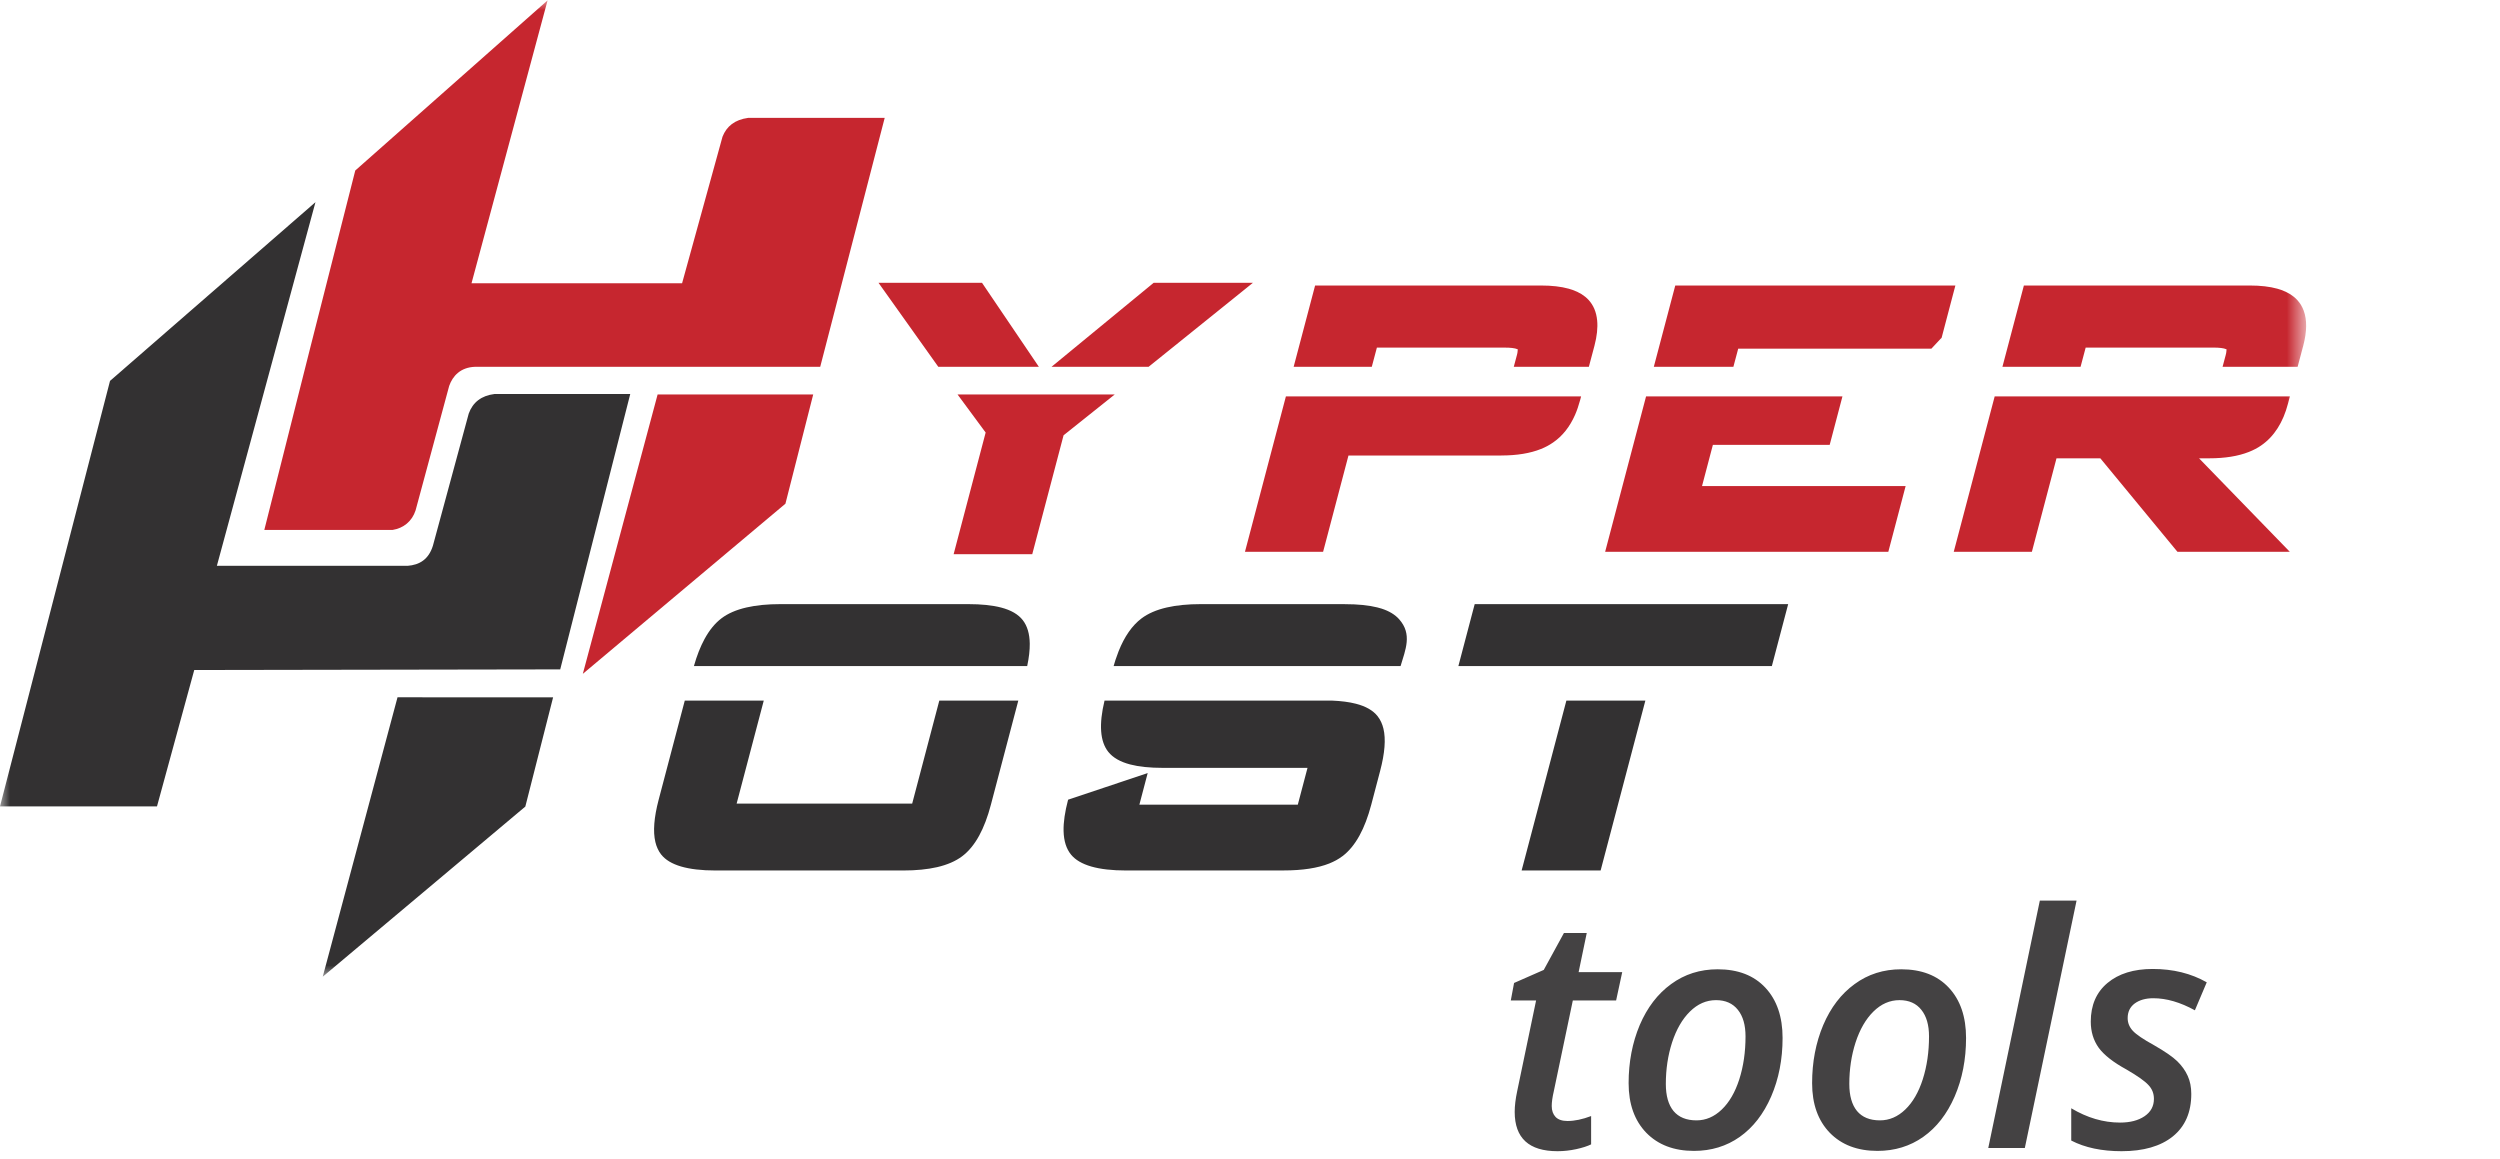
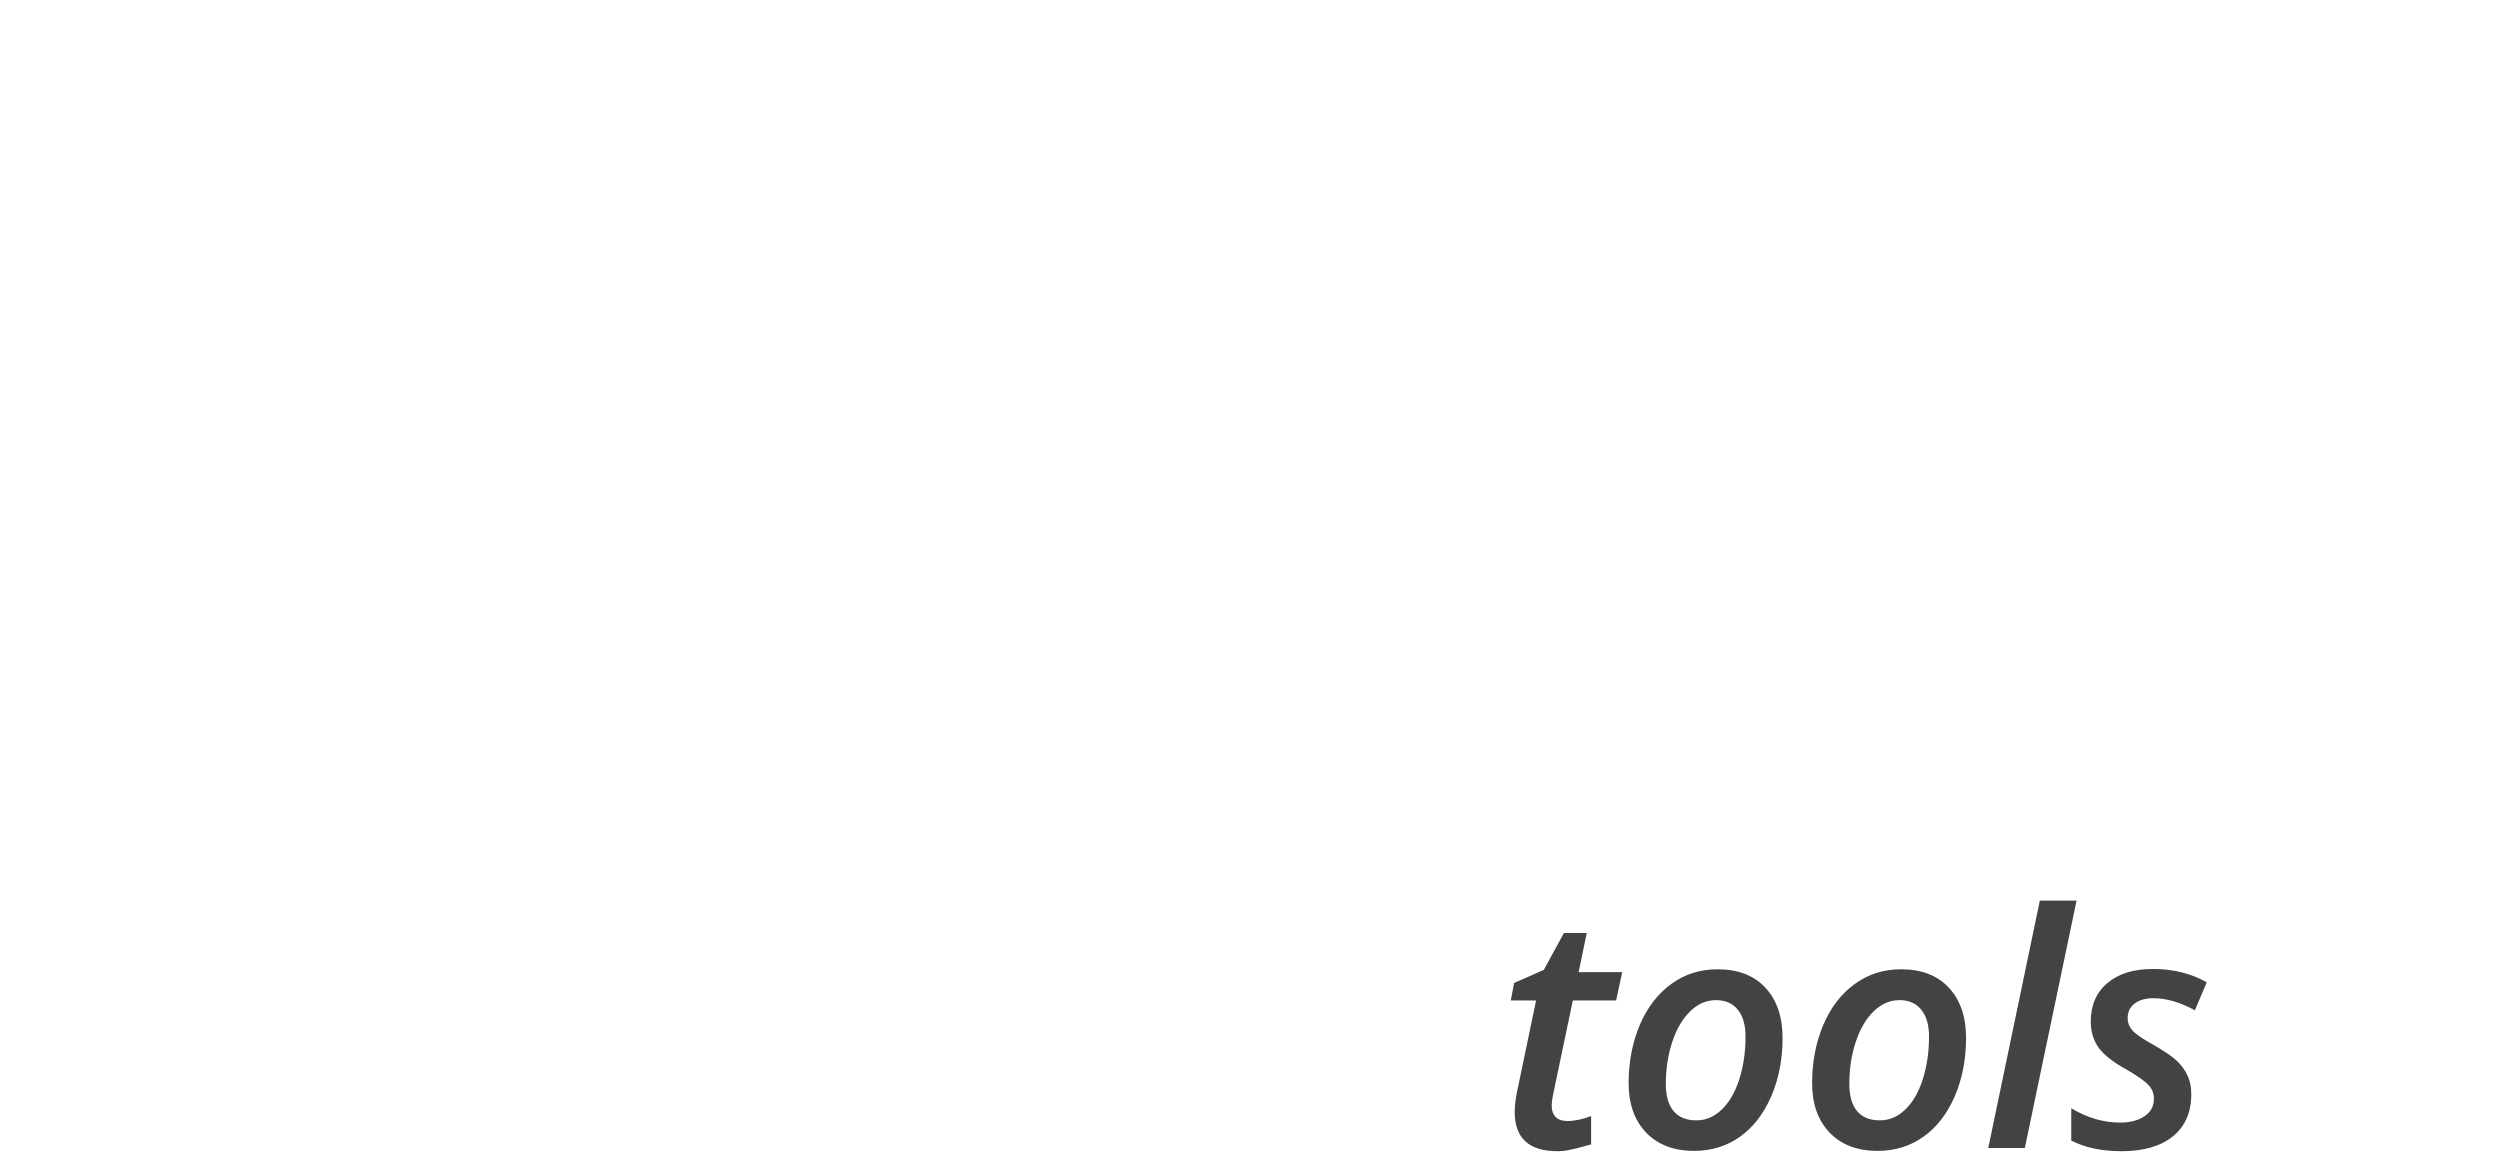
<svg xmlns="http://www.w3.org/2000/svg" width="123" height="57" viewBox="0 0 123 57" fill="none">
  <g clip-path="url(#clip0_8167_6139)">
    <mask id="mask0_8167_6139" style="mask-type:luminance" maskUnits="userSpaceOnUse" x="0" y="0" width="114" height="49">
-       <path d="M113.387 0H0V48.071H113.387V0Z" fill="white" />
-     </mask>
+       </mask>
    <g mask="url(#mask0_8167_6139)">
      <path d="M71.752 32.772L71.888 32.254L72.46 30.081L72.555 29.724H72.918H87.361H87.978L87.818 30.33L87.246 32.502L87.175 32.772L71.752 32.772ZM27.213 34.308L25.846 39.683L21.475 43.355L15.879 48.054L19.558 34.307L27.213 34.308ZM7.724 39.674H0L5.413 18.74L15.521 9.947L10.67 27.839H20.053C20.64 27.794 21.09 27.523 21.299 26.85L23.062 20.347C23.264 19.792 23.681 19.468 24.323 19.386H31.008L27.563 32.934L9.557 32.965L7.724 39.674ZM80.952 34.469L78.845 42.47L78.751 42.827H78.388H75.481H74.864L75.024 42.221L77.066 34.468L80.952 34.469ZM50.101 34.469L48.75 39.599C48.595 40.189 48.404 40.693 48.178 41.108C47.939 41.546 47.659 41.887 47.337 42.129C47.017 42.37 46.606 42.548 46.105 42.664C45.631 42.773 45.075 42.828 44.438 42.828H35.206C33.832 42.828 32.944 42.566 32.532 42.044L32.53 42.042L32.525 42.036L32.523 42.034C32.457 41.948 32.4 41.853 32.352 41.746C32.307 41.65 32.272 41.543 32.244 41.426C32.122 40.913 32.176 40.221 32.405 39.35L33.691 34.469H37.577L36.242 39.538H44.879L46.214 34.469H50.101ZM34.14 32.772C34.285 32.257 34.46 31.813 34.663 31.44C34.901 31.002 35.179 30.663 35.496 30.422C35.813 30.181 36.223 30.003 36.728 29.887C37.203 29.777 37.761 29.723 38.403 29.723H47.635C48.285 29.723 48.825 29.779 49.254 29.891C49.742 30.018 50.098 30.225 50.32 30.51C50.543 30.797 50.657 31.183 50.664 31.668C50.668 31.987 50.626 32.355 50.538 32.771L34.14 32.772ZM54.79 32.772C54.82 32.667 54.849 32.568 54.88 32.472C54.928 32.325 54.98 32.182 55.034 32.044C55.325 31.314 55.701 30.774 56.161 30.427C56.485 30.183 56.899 30.004 57.404 29.888C57.882 29.778 58.441 29.723 59.081 29.723H66.169H66.17V29.725C66.812 29.725 67.343 29.779 67.764 29.885C67.846 29.906 67.916 29.925 67.974 29.944C68.347 30.064 68.636 30.239 68.838 30.467C69.492 31.202 69.149 31.962 68.908 32.772H54.79ZM65.527 34.469C65.988 34.488 66.382 34.539 66.71 34.624C67.197 34.749 67.553 34.952 67.776 35.235L67.782 35.241V35.243C67.85 35.33 67.908 35.426 67.955 35.529C68.001 35.628 68.037 35.736 68.065 35.85C68.188 36.361 68.134 37.052 67.904 37.924L67.465 39.594C67.308 40.188 67.116 40.692 66.888 41.107C66.646 41.548 66.364 41.889 66.04 42.131L66.039 42.13C65.945 42.201 65.845 42.266 65.739 42.324C65.634 42.381 65.522 42.434 65.404 42.482C64.83 42.711 64.079 42.826 63.151 42.826V42.828H55.405C54.026 42.828 53.126 42.569 52.699 42.052C52.463 41.766 52.34 41.377 52.328 40.885C52.318 40.458 52.392 39.945 52.55 39.345L56.466 38.035L56.274 38.766L56.057 39.59H63.852L64.33 37.778H57.215V37.779C56.571 37.779 56.034 37.724 55.604 37.611C55.116 37.483 54.757 37.278 54.529 36.993C54.122 36.483 54.06 35.642 54.343 34.469H65.527Z" fill="#333132" />
-       <path d="M40.01 19.407L38.643 24.782L34.271 28.453L28.675 33.153L32.355 19.407H36.344H40.01ZM63.648 18.045L64.609 14.403L64.703 14.047H65.066H75.812V14.045H75.814V14.047C76.352 14.047 76.807 14.1 77.18 14.204C77.243 14.221 77.306 14.241 77.366 14.262C77.698 14.379 77.961 14.543 78.155 14.753C78.399 15.017 78.54 15.354 78.58 15.764C78.615 16.124 78.571 16.54 78.447 17.011L78.172 18.046H74.478L74.63 17.476H74.631V17.475C74.642 17.433 74.65 17.397 74.656 17.368C74.659 17.347 74.663 17.319 74.666 17.285C74.671 17.227 74.675 17.197 74.675 17.19C74.67 17.187 74.662 17.183 74.652 17.179C74.534 17.128 74.324 17.102 74.025 17.102H67.743L67.492 18.046H63.648V18.045ZM61.412 26.543L63.266 19.504H77.79L77.74 19.695L77.739 19.696H77.739C77.707 19.817 77.669 19.941 77.626 20.066C77.585 20.186 77.54 20.302 77.492 20.413C77.234 20.999 76.875 21.452 76.416 21.768L76.416 21.769L76.416 21.769L76.412 21.771L76.407 21.774L76.407 21.774C76.309 21.841 76.215 21.899 76.124 21.947C76.025 22 75.922 22.047 75.815 22.09C75.285 22.303 74.633 22.41 73.863 22.41V22.413H66.344L65.191 26.792L65.096 27.149H64.733H61.869H61.252L61.412 26.543ZM81.368 18.045L82.329 14.403L82.423 14.047H82.787H95.588H96.205L96.045 14.652L95.481 16.796L95.525 16.619L95.024 17.154H85.52L85.283 18.045H81.368ZM79.132 26.543L80.986 19.504H90.648L90.114 21.533L90.02 21.889H89.657H84.273L83.74 23.914H93.141H93.757L93.598 24.519L92.999 26.792L92.905 27.149H92.542H79.59H78.973L79.132 26.543ZM98.52 18.045L99.481 14.403L99.575 14.047H99.938H110.684V14.045H110.686V14.047C111.219 14.047 111.672 14.1 112.044 14.204C112.107 14.221 112.169 14.241 112.23 14.262C112.56 14.379 112.823 14.543 113.018 14.753L113.019 14.755C113.09 14.831 113.152 14.912 113.205 14.998C113.257 15.085 113.303 15.179 113.34 15.279C113.51 15.735 113.503 16.313 113.319 17.011L113.044 18.045H109.351L109.503 17.475H109.503V17.474C109.514 17.432 109.523 17.397 109.528 17.368C109.532 17.346 109.535 17.318 109.538 17.285C109.543 17.227 109.547 17.197 109.547 17.19C109.542 17.187 109.534 17.183 109.524 17.179C109.406 17.128 109.196 17.101 108.897 17.101H102.615L102.364 18.046L98.52 18.045ZM96.284 26.543L98.138 19.504H112.662L112.568 19.863C112.447 20.323 112.279 20.722 112.063 21.061C111.839 21.414 111.565 21.701 111.24 21.923V21.925L111.24 21.925L111.239 21.924C111.148 21.986 111.054 22.043 110.956 22.093C110.86 22.144 110.756 22.191 110.645 22.235C110.116 22.444 109.466 22.549 108.699 22.549H108.193L111.864 26.33L112.66 27.149H111.527H107.351H107.131L106.988 26.976L103.338 22.551H101.179L100.062 26.792L99.968 27.149H99.605H96.741H96.124L96.284 26.543ZM47.061 26.724L48.494 21.281L47.184 19.506L47.111 19.407H54.846L54.748 19.485L52.327 21.417L50.871 26.946L50.812 27.169L50.787 27.265H50.688H50.461H47.471V27.266H47.086H46.919L46.962 27.101L47.061 26.724ZM51.86 17.944L56.642 14.011L56.724 13.944L56.759 13.915H56.804H56.908H60.425H61.274H61.642L61.353 14.148L60.687 14.685L56.512 18.046H51.736L51.86 17.944ZM46.163 18.045L43.711 14.6L43.37 14.122L43.224 13.915H43.474H44.054L48.094 13.915H48.249H48.316L48.354 13.971L48.442 14.102L51.061 17.971L51.111 18.045L46.163 18.045ZM40.355 18.045L23.368 18.047C22.663 18.073 22.273 18.49 22.099 18.989L20.446 25.112C20.27 25.654 19.847 25.988 19.316 26.073H13.004L15.274 17.071L17.479 8.389L26.941 0.018L23.198 13.938H33.558L35.547 6.728C35.748 6.212 36.154 5.889 36.806 5.8H43.527L40.355 18.045Z" fill="#C6262F" />
    </g>
-     <path d="M77.122 55.153C77.47 55.153 77.857 55.072 78.283 54.91V56.303C78.103 56.392 77.86 56.47 77.552 56.538C77.245 56.605 76.937 56.639 76.63 56.639C75.225 56.639 74.523 55.995 74.523 54.707C74.523 54.41 74.564 54.068 74.646 53.682L75.576 49.222H74.331L74.492 48.362L75.953 47.72L76.945 45.905H78.068L77.668 47.829H79.813L79.513 49.222H77.383L76.445 53.698C76.379 53.984 76.345 54.224 76.345 54.417C76.345 54.642 76.409 54.822 76.537 54.957C76.666 55.088 76.861 55.153 77.122 55.153ZM85.88 50.99C85.88 50.432 85.755 49.997 85.504 49.684C85.252 49.366 84.893 49.207 84.427 49.207C83.95 49.207 83.522 49.395 83.143 49.77C82.769 50.14 82.476 50.646 82.266 51.288C82.061 51.924 81.959 52.605 81.959 53.33C81.959 53.909 82.084 54.352 82.335 54.66C82.592 54.968 82.969 55.122 83.466 55.122C83.927 55.122 84.343 54.944 84.711 54.589C85.081 54.235 85.368 53.739 85.573 53.103C85.778 52.461 85.88 51.757 85.88 50.99ZM87.703 51.069C87.703 52.123 87.515 53.082 87.141 53.948C86.767 54.808 86.252 55.471 85.596 55.935C84.945 56.394 84.194 56.624 83.343 56.624C82.359 56.624 81.577 56.326 80.997 55.732C80.418 55.132 80.128 54.318 80.128 53.291C80.128 52.253 80.311 51.301 80.674 50.435C81.044 49.569 81.559 48.896 82.22 48.416C82.882 47.931 83.645 47.689 84.511 47.689C85.511 47.689 86.293 47.991 86.857 48.596C87.421 49.201 87.703 50.025 87.703 51.069ZM94.908 50.99C94.908 50.432 94.782 49.997 94.531 49.684C94.28 49.366 93.921 49.207 93.454 49.207C92.978 49.207 92.55 49.395 92.17 49.77C91.796 50.14 91.504 50.646 91.294 51.288C91.089 51.924 90.986 52.605 90.986 53.33C90.986 53.909 91.112 54.352 91.363 54.66C91.619 54.968 91.996 55.122 92.493 55.122C92.955 55.122 93.37 54.944 93.739 54.589C94.108 54.235 94.395 53.739 94.6 53.103C94.805 52.461 94.908 51.757 94.908 50.99ZM96.73 51.069C96.73 52.123 96.543 53.082 96.169 53.948C95.795 54.808 95.28 55.471 94.623 55.935C93.972 56.394 93.221 56.624 92.37 56.624C91.386 56.624 90.604 56.326 90.025 55.732C89.446 55.132 89.156 54.318 89.156 53.291C89.156 52.253 89.338 51.301 89.702 50.435C90.071 49.569 90.586 48.896 91.248 48.416C91.909 47.931 92.672 47.689 93.539 47.689C94.539 47.689 95.321 47.991 95.884 48.596C96.448 49.201 96.73 50.025 96.73 51.069ZM99.621 56.483H97.822L100.36 44.309H102.167L99.621 56.483ZM107.811 53.823C107.811 54.725 107.509 55.421 106.903 55.912C106.299 56.397 105.458 56.639 104.381 56.639C103.407 56.639 102.582 56.465 101.905 56.115V54.527C102.69 54.996 103.489 55.231 104.305 55.231C104.802 55.231 105.204 55.127 105.512 54.918C105.819 54.709 105.973 54.425 105.973 54.065C105.973 53.799 105.883 53.572 105.704 53.385C105.53 53.192 105.168 52.936 104.62 52.618C103.979 52.268 103.525 51.914 103.259 51.554C102.997 51.189 102.866 50.758 102.866 50.263C102.866 49.454 103.141 48.82 103.689 48.362C104.238 47.903 104.979 47.673 105.912 47.673C106.916 47.673 107.803 47.892 108.572 48.33L107.988 49.707C107.27 49.311 106.588 49.113 105.942 49.113C105.568 49.113 105.263 49.199 105.027 49.371C104.797 49.543 104.681 49.783 104.681 50.091C104.681 50.325 104.766 50.534 104.935 50.716C105.104 50.899 105.45 51.134 105.973 51.421C106.511 51.729 106.893 51.992 107.119 52.211C107.344 52.43 107.516 52.67 107.634 52.931C107.752 53.187 107.811 53.484 107.811 53.823Z" fill="#444243" />
+     <path d="M77.122 55.153C77.47 55.153 77.857 55.072 78.283 54.91V56.303C77.245 56.605 76.937 56.639 76.63 56.639C75.225 56.639 74.523 55.995 74.523 54.707C74.523 54.41 74.564 54.068 74.646 53.682L75.576 49.222H74.331L74.492 48.362L75.953 47.72L76.945 45.905H78.068L77.668 47.829H79.813L79.513 49.222H77.383L76.445 53.698C76.379 53.984 76.345 54.224 76.345 54.417C76.345 54.642 76.409 54.822 76.537 54.957C76.666 55.088 76.861 55.153 77.122 55.153ZM85.88 50.99C85.88 50.432 85.755 49.997 85.504 49.684C85.252 49.366 84.893 49.207 84.427 49.207C83.95 49.207 83.522 49.395 83.143 49.77C82.769 50.14 82.476 50.646 82.266 51.288C82.061 51.924 81.959 52.605 81.959 53.33C81.959 53.909 82.084 54.352 82.335 54.66C82.592 54.968 82.969 55.122 83.466 55.122C83.927 55.122 84.343 54.944 84.711 54.589C85.081 54.235 85.368 53.739 85.573 53.103C85.778 52.461 85.88 51.757 85.88 50.99ZM87.703 51.069C87.703 52.123 87.515 53.082 87.141 53.948C86.767 54.808 86.252 55.471 85.596 55.935C84.945 56.394 84.194 56.624 83.343 56.624C82.359 56.624 81.577 56.326 80.997 55.732C80.418 55.132 80.128 54.318 80.128 53.291C80.128 52.253 80.311 51.301 80.674 50.435C81.044 49.569 81.559 48.896 82.22 48.416C82.882 47.931 83.645 47.689 84.511 47.689C85.511 47.689 86.293 47.991 86.857 48.596C87.421 49.201 87.703 50.025 87.703 51.069ZM94.908 50.99C94.908 50.432 94.782 49.997 94.531 49.684C94.28 49.366 93.921 49.207 93.454 49.207C92.978 49.207 92.55 49.395 92.17 49.77C91.796 50.14 91.504 50.646 91.294 51.288C91.089 51.924 90.986 52.605 90.986 53.33C90.986 53.909 91.112 54.352 91.363 54.66C91.619 54.968 91.996 55.122 92.493 55.122C92.955 55.122 93.37 54.944 93.739 54.589C94.108 54.235 94.395 53.739 94.6 53.103C94.805 52.461 94.908 51.757 94.908 50.99ZM96.73 51.069C96.73 52.123 96.543 53.082 96.169 53.948C95.795 54.808 95.28 55.471 94.623 55.935C93.972 56.394 93.221 56.624 92.37 56.624C91.386 56.624 90.604 56.326 90.025 55.732C89.446 55.132 89.156 54.318 89.156 53.291C89.156 52.253 89.338 51.301 89.702 50.435C90.071 49.569 90.586 48.896 91.248 48.416C91.909 47.931 92.672 47.689 93.539 47.689C94.539 47.689 95.321 47.991 95.884 48.596C96.448 49.201 96.73 50.025 96.73 51.069ZM99.621 56.483H97.822L100.36 44.309H102.167L99.621 56.483ZM107.811 53.823C107.811 54.725 107.509 55.421 106.903 55.912C106.299 56.397 105.458 56.639 104.381 56.639C103.407 56.639 102.582 56.465 101.905 56.115V54.527C102.69 54.996 103.489 55.231 104.305 55.231C104.802 55.231 105.204 55.127 105.512 54.918C105.819 54.709 105.973 54.425 105.973 54.065C105.973 53.799 105.883 53.572 105.704 53.385C105.53 53.192 105.168 52.936 104.62 52.618C103.979 52.268 103.525 51.914 103.259 51.554C102.997 51.189 102.866 50.758 102.866 50.263C102.866 49.454 103.141 48.82 103.689 48.362C104.238 47.903 104.979 47.673 105.912 47.673C106.916 47.673 107.803 47.892 108.572 48.33L107.988 49.707C107.27 49.311 106.588 49.113 105.942 49.113C105.568 49.113 105.263 49.199 105.027 49.371C104.797 49.543 104.681 49.783 104.681 50.091C104.681 50.325 104.766 50.534 104.935 50.716C105.104 50.899 105.45 51.134 105.973 51.421C106.511 51.729 106.893 51.992 107.119 52.211C107.344 52.43 107.516 52.67 107.634 52.931C107.752 53.187 107.811 53.484 107.811 53.823Z" fill="#444243" />
  </g>
  <defs>
    <clipPath id="clip0_8167_6139">
      <rect width="122.7" height="56.64" fill="white" />
    </clipPath>
  </defs>
</svg>